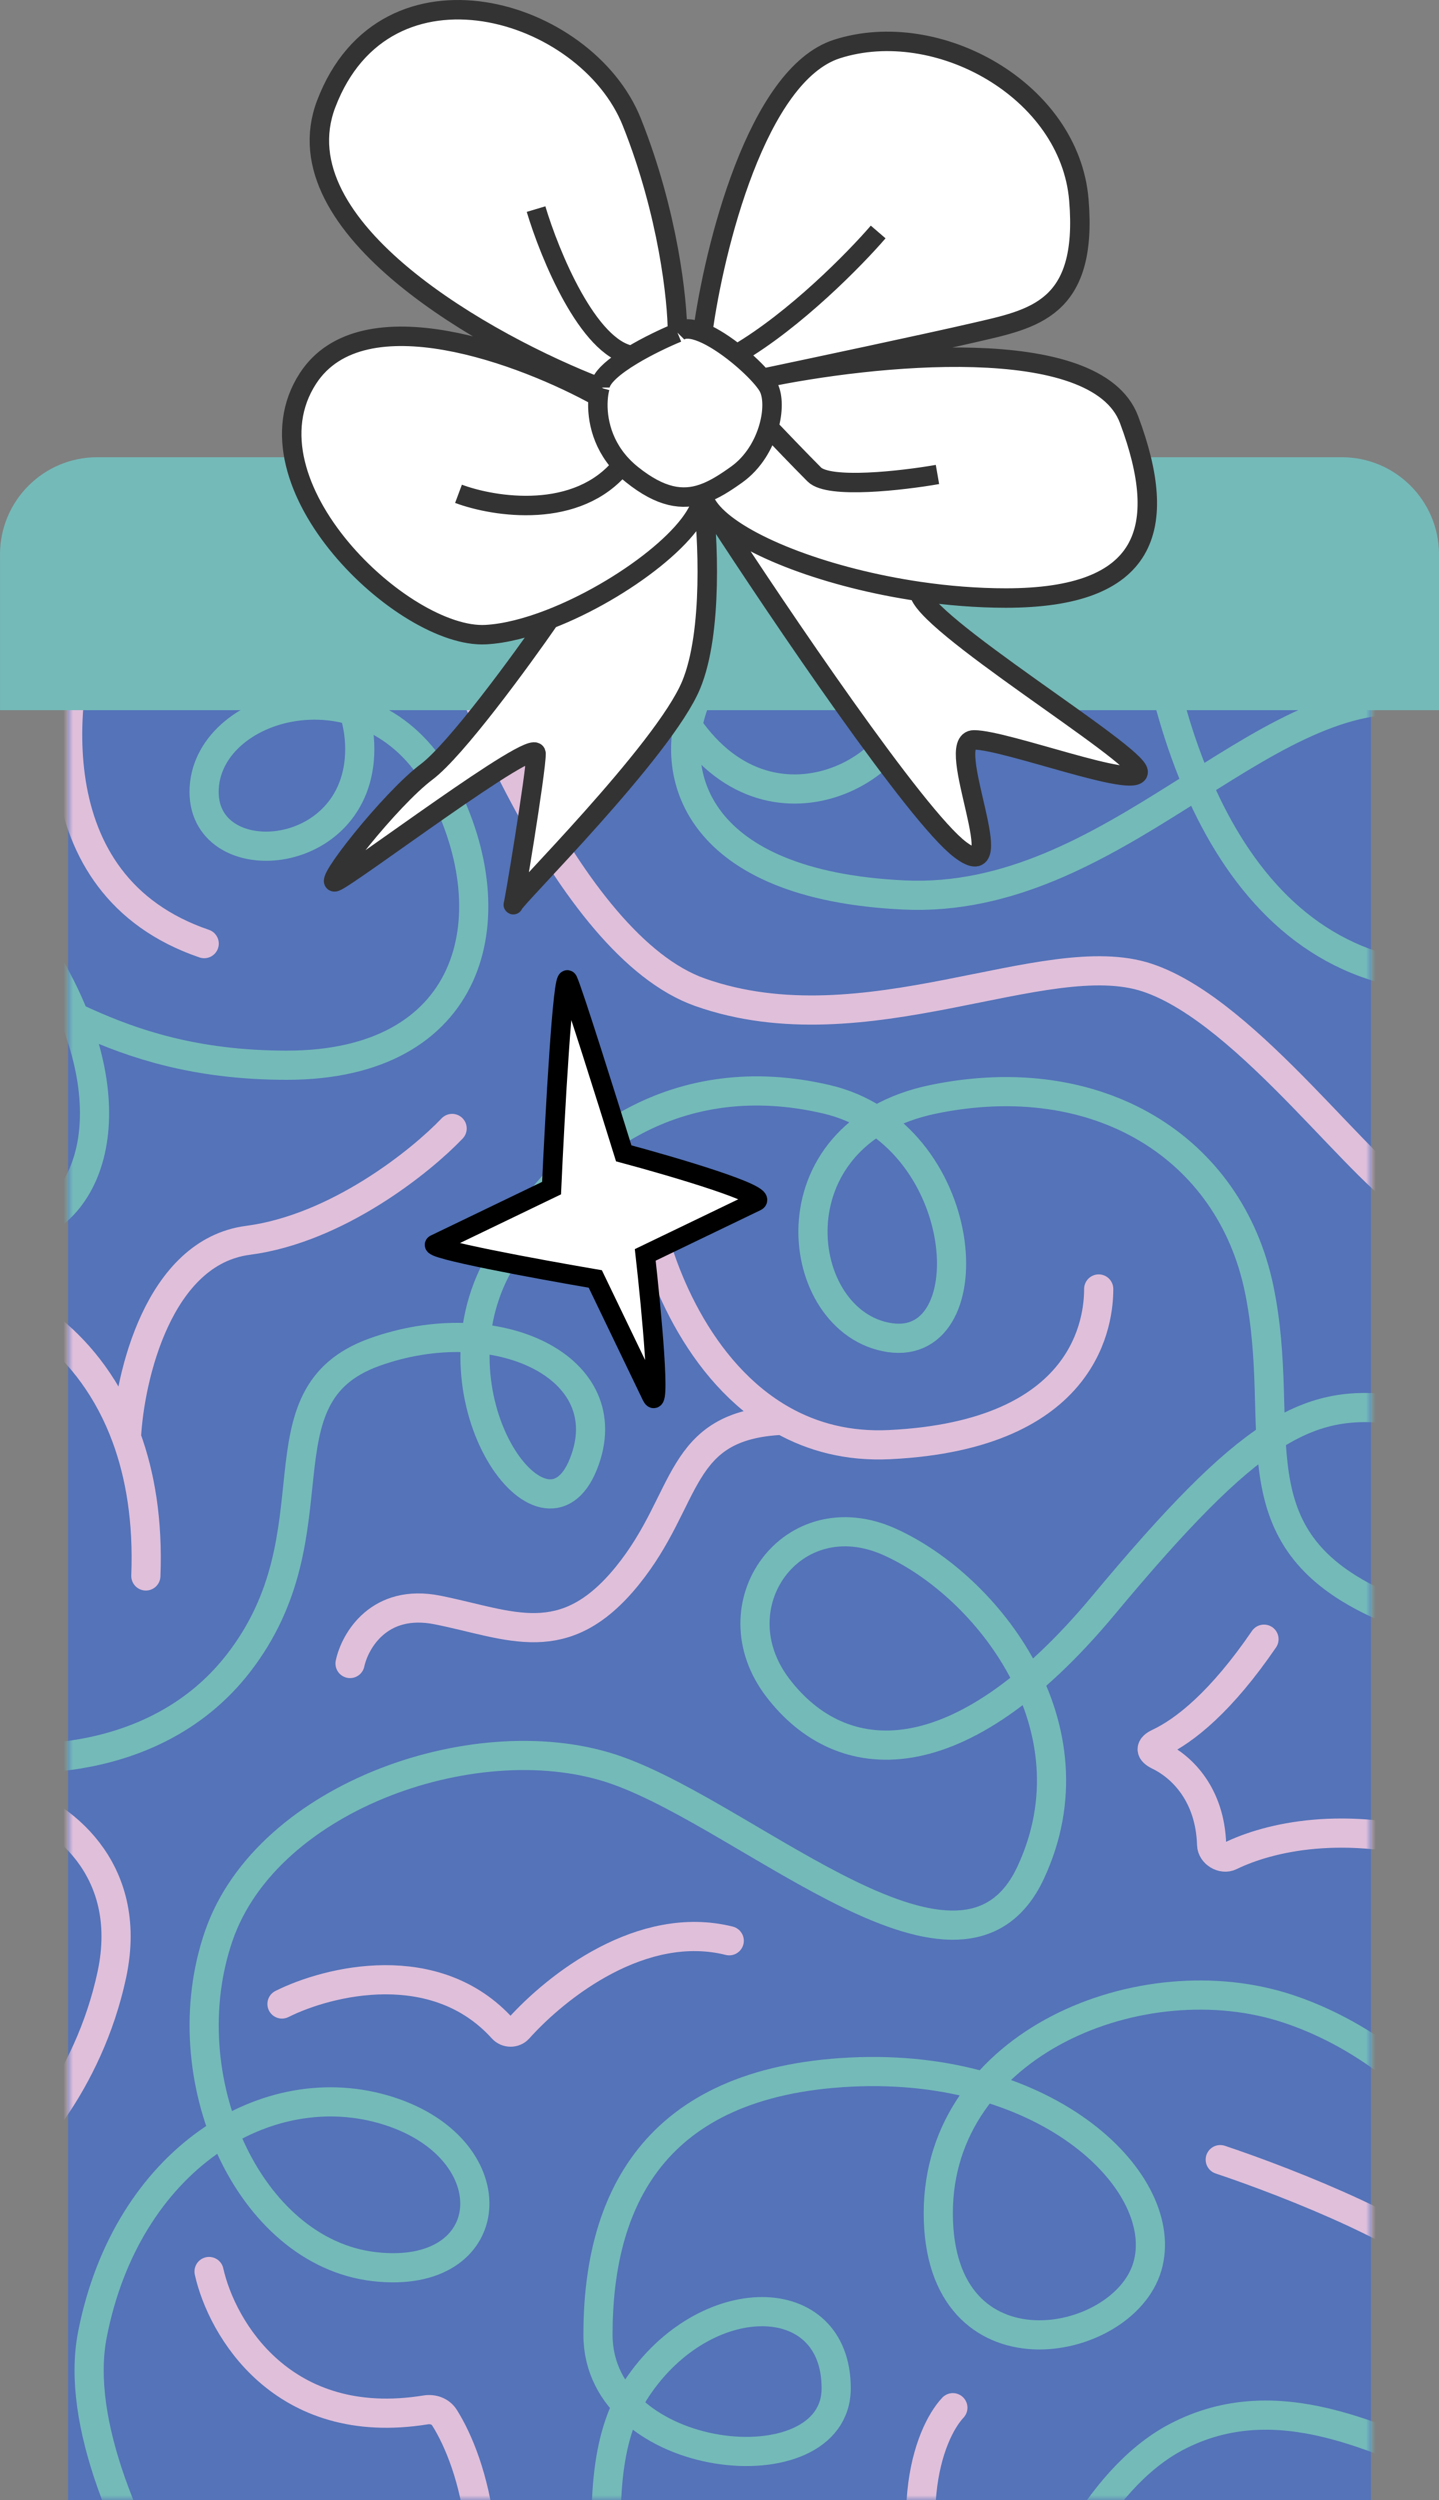
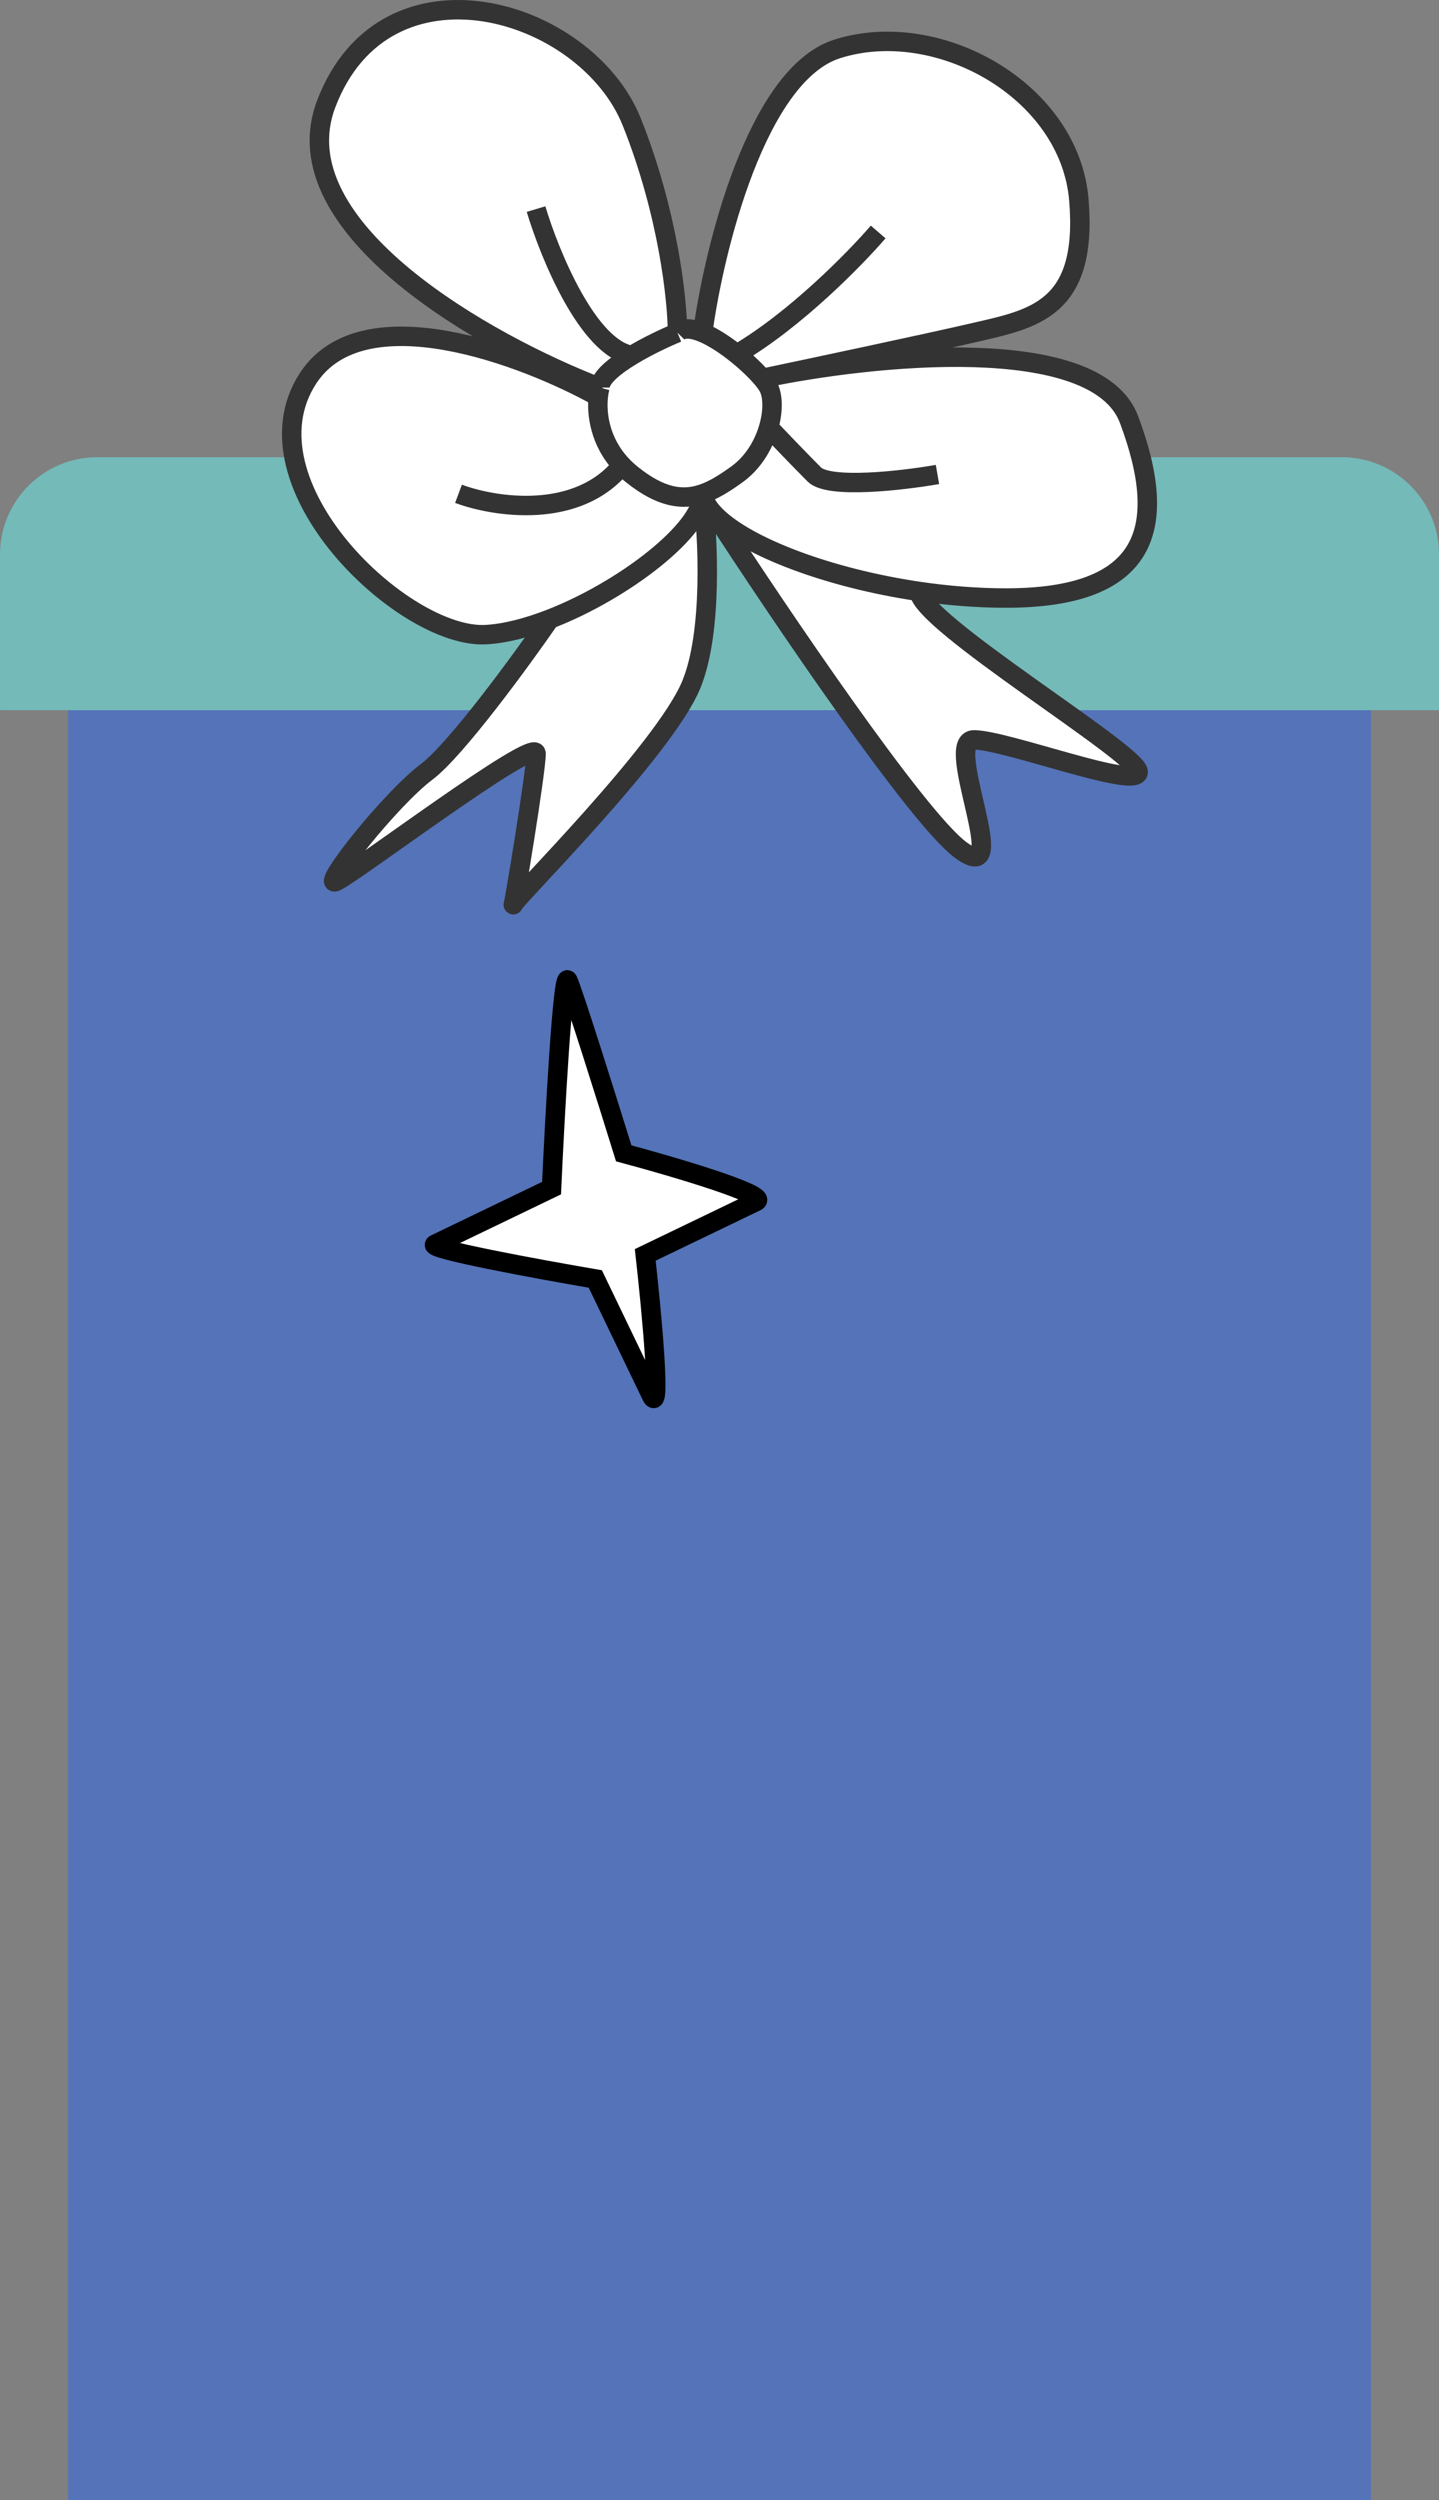
<svg xmlns="http://www.w3.org/2000/svg" width="148" height="257" viewBox="0 0 148 257" fill="none">
  <rect x="0" y="0" width="148" height="257" fill="#808080" stroke="none" />
  <rect x="7.001" y="60" width="134" height="197" fill="#5473B8" />
  <mask id="mask0_1506_838" style="mask-type:alpha" maskUnits="userSpaceOnUse" x="7" y="60" width="135" height="197">
    <rect x="7.001" y="60" width="134" height="197" fill="#5473B8" />
  </mask>
  <g mask="url(#mask0_1506_838)">
-     <path d="M117.501 51C117.335 64.167 121.701 92.2 140.501 99C164.001 107.5 161.502 73.5 145.502 72C129.502 70.5 114.502 93 93.002 92C71.502 91 68.502 79.5 71.502 72C74.502 64.5 94.502 66.5 93.002 73.5C91.501 80.5 75.501 88 68.001 69.5C62.001 54.7 62.501 44 63.501 40.5C47.335 41.833 15.502 45.8 17.502 51C20.002 57.5 37.001 65 37.001 77C37.001 89 20.501 90 21.001 81C21.501 72 38.501 67.5 45.501 81C52.501 94.5 48.501 109.5 29.501 109.5C10.501 109.5 4.001 100.5 -1.999 101.5C-7.999 102.5 -5.999 128.5 2.001 126.5C10.001 124.5 13.501 112.5 4.001 97.5C-3.599 85.5 -14.166 88.167 -18.499 91M-4.499 180C1.668 181.5 16.101 181.8 24.501 171C35.001 157.5 26.001 143.5 38.501 139C51.001 134.5 64.001 140.5 60.001 150.5C56.001 160.5 44.001 144 51.001 130.5C58.001 117 70.001 109.5 85.001 113C100.001 116.5 101.501 139 91.501 137.5C81.501 136 79.001 116.5 96.001 113C113.001 109.5 126.501 118 129.501 132.5C132.501 147 126.501 158 142.001 165C157.501 172 153.501 146.5 144.001 145C134.501 143.5 128.501 147 113.501 165C98.501 183 86.501 182 80.001 173.5C73.501 165 81.501 154 91.501 158.5C101.501 163 113.001 177.5 106.001 192.5C99.001 207.5 77.501 187 63.501 182C49.501 177 27.501 184.5 22.501 199C17.501 213.5 25.501 231.5 38.501 233C51.501 234.5 52.501 221 40.001 217C27.501 213 13.001 222 9.501 240C6.001 258 31.001 288.5 34.001 289C37.001 289.5 57.001 292 61.501 283.5C66.001 275 58.501 256 65.501 245.5C72.501 235 86.001 235 86.001 245.5C86.001 256 61.501 253.5 61.501 240C61.501 226.5 67.001 214 87.501 213C108.001 212 120.501 224.5 118.001 233C115.501 241.5 96.501 245 96.501 227.5C96.501 210 117.501 201.5 132.501 206.5C147.501 211.5 155.501 226 155.501 227.5C155.501 229 158.001 257 150.001 254C142.001 251 131.501 245 121.001 250.5C112.601 254.9 107.501 267 106.001 272.5" stroke="#74BAB9" stroke-width="3" />
-     <path d="M43.001 55C47.001 68.667 58.401 97.2 72.001 102C89.001 108 107.501 97 118.001 100.5C128.501 104 140.501 121.5 146.001 124M9.501 61.5C6.001 70.833 3.401 91 21.001 97M86.001 56.5C91.168 61.333 102.101 70.3 104.501 67.5C107.501 64 103.001 60.5 108.001 55C113.001 49.5 132.501 42.5 132.501 55C132.501 65 128.168 67.5 126.001 67.5M66.501 124C67.61 130.283 71.778 141.101 80.501 145.994M113.001 132.5C113.001 135.5 112.001 147.5 91.501 148.5C87.224 148.709 83.579 147.72 80.501 145.994M36.001 171C36.501 168.667 39.001 164.3 45.001 165.5C52.501 167 58.001 170 64.501 162C71.001 154 69.501 146.487 80.501 145.994M29.001 206C33.807 203.597 44.803 200.917 51.688 208.527C52.121 209.006 52.889 209.02 53.321 208.54C57.318 204.088 66.073 197.268 75.001 199.5M1.501 185C5.834 186.333 13.901 191.8 11.501 203C9.101 214.2 2.168 221.667 -0.999 224M21.501 233.5C22.799 239.341 29.056 250.109 43.779 247.725C44.528 247.603 45.302 247.869 45.708 248.511C48.642 253.15 52.175 264.347 47.001 279.5M98.001 247.5C95.501 250.167 92.001 259.2 98.001 274M125.501 222C132.501 224.333 147.201 230.1 150.001 234.5M130.001 168.5C125.623 174.899 121.88 177.895 119.169 179.169C118.274 179.59 118.277 180.028 119.167 180.459C121.596 181.633 124.461 184.495 124.614 189.63C124.64 190.515 125.733 191.174 126.529 190.787C130.524 188.845 138.277 187.032 148.501 190M-2.999 132.5C1.57 133.462 9.332 137.773 13.001 147.76M15.001 162C15.224 156.318 14.417 151.616 13.001 147.76M46.501 116C43.334 119.333 34.701 126.3 25.501 127.5C16.301 128.7 13.334 141.507 13.001 147.76" stroke="#E0BFDB" stroke-width="3" stroke-linecap="round" />
-   </g>
+     </g>
  <path d="M148.001 73H0.001V57C0.001 51.477 4.478 47 10.001 47H138.001C143.524 47 148.001 51.477 148.001 57V73Z" fill="#74BAB9" />
  <path d="M61.701 39.838C50.285 35.448 28.673 23.47 33.552 10.676C39.651 -5.316 60.293 0.799 64.985 12.557C68.738 21.965 69.676 30.901 69.676 34.194C70.226 33.643 71.178 33.737 72.273 34.194C73.441 25.571 77.84 7.666 86.096 5.032C96.418 1.739 110.023 9.265 110.961 20.554C111.899 31.842 106.27 32.783 100.171 34.194C95.317 35.317 83.741 37.775 78.477 38.881C89.675 36.534 112.752 34.122 116.122 43.131C120.344 54.419 117.998 61.475 103.455 61.475C100.494 61.475 97.476 61.23 94.541 60.8C94.541 63.887 117.06 77.467 117.06 79.348C117.06 81.23 103.455 76.056 100.171 76.056C96.887 76.056 104.393 91.577 98.763 87.344C94.259 83.958 80.111 63.042 73.6 53.008C72.844 52.25 72.383 51.493 72.273 50.761C72.815 55.055 73.336 64.996 71.084 70.411C68.328 77.038 53.432 91.877 52.807 92.939C52.794 92.996 52.787 93.014 52.787 92.989C52.787 92.979 52.794 92.962 52.807 92.939C53.036 91.953 55.133 79.245 55.133 77.467C55.133 75.585 35.898 90.166 34.49 90.637C33.083 91.107 40.12 82.17 43.873 79.348C46.876 77.091 53.569 67.937 56.54 63.643C54.219 64.54 51.948 65.127 49.972 65.237C41.528 65.708 24.639 49.716 31.676 38.898C37.305 30.243 53.925 36.546 61.532 40.779C61.57 40.417 61.63 40.099 61.701 39.838Z" fill="white" />
  <path d="M61.701 39.838C50.285 35.448 28.673 23.47 33.552 10.676C39.651 -5.316 60.293 0.799 64.985 12.557C68.738 21.965 69.676 30.901 69.676 34.194M61.701 39.838C61.63 40.099 61.57 40.417 61.532 40.779M61.701 39.838C61.701 38.843 63.189 37.628 64.985 36.542M69.676 34.194C70.226 33.643 71.178 33.737 72.273 34.194M69.676 34.194C68.424 34.711 66.583 35.575 64.985 36.542M72.273 34.194C73.441 25.571 77.84 7.666 86.096 5.032C96.418 1.739 110.023 9.265 110.961 20.554C111.899 31.842 106.27 32.783 100.171 34.194C95.292 35.323 83.621 37.8 78.396 38.898M72.273 34.194C73.384 34.657 74.641 35.492 75.775 36.403M78.396 38.898C78.703 39.261 78.933 39.584 79.059 39.838C79.51 40.743 79.528 42.299 79.059 43.934M78.396 38.898C89.564 36.546 112.744 34.1 116.122 43.131C120.344 54.419 117.998 61.475 103.455 61.475C100.494 61.475 97.476 61.23 94.541 60.8M78.396 38.898C77.771 38.157 76.826 37.247 75.775 36.403M72.273 50.761C70.201 51.47 67.974 51.172 64.985 48.775C64.607 48.472 64.268 48.157 63.963 47.834M72.273 50.761C73.454 50.358 74.584 49.628 75.775 48.775C77.481 47.554 78.553 45.699 79.059 43.934M72.273 50.761C72.273 54.445 64.141 60.704 56.54 63.643M72.273 50.761C72.815 55.055 73.336 64.996 71.084 70.411C68.269 77.18 52.787 92.518 52.787 92.989C52.787 93.459 55.133 79.348 55.133 77.467C55.133 75.585 35.898 90.166 34.49 90.637C33.083 91.107 40.12 82.17 43.873 79.348C46.876 77.091 53.569 67.937 56.54 63.643M72.273 50.761C72.383 51.493 72.844 52.25 73.6 53.008M61.532 40.779C53.925 36.546 37.305 30.243 31.676 38.898C24.639 49.716 41.528 65.708 49.972 65.237C51.948 65.127 54.219 64.54 56.54 63.643M61.532 40.779C61.343 42.567 61.695 45.431 63.963 47.834M47.157 50.761C50.855 52.138 59.392 53.479 63.963 47.834M55.133 21.494C56.54 26.195 60.481 35.786 64.985 36.542M90.319 23.846C87.973 26.573 81.78 32.902 75.775 36.403M96.418 48.775C92.821 49.402 85.252 50.28 83.751 48.775C82.249 47.27 79.998 44.92 79.059 43.934M73.6 53.008C80.111 63.042 94.259 83.958 98.763 87.344C104.393 91.577 96.887 76.056 100.171 76.056C103.455 76.056 117.06 81.23 117.06 79.348C117.06 77.467 94.541 63.887 94.541 60.8M73.6 53.008C76.796 56.217 85.254 59.438 94.541 60.8" stroke="#333333" stroke-width="2" />
  <path d="M77.784 123.498C79.154 122.838 69.266 119.93 64.15 118.558C62.449 113.077 58.917 101.848 58.403 100.781C57.889 99.713 57.072 114.571 56.728 122.133L44.738 127.907C43.824 128.347 55.349 130.467 61.226 131.472L67.008 143.48C68.036 145.615 67.007 134.714 66.364 128.997L77.784 123.498Z" fill="white" stroke="black" stroke-width="2" />
</svg>